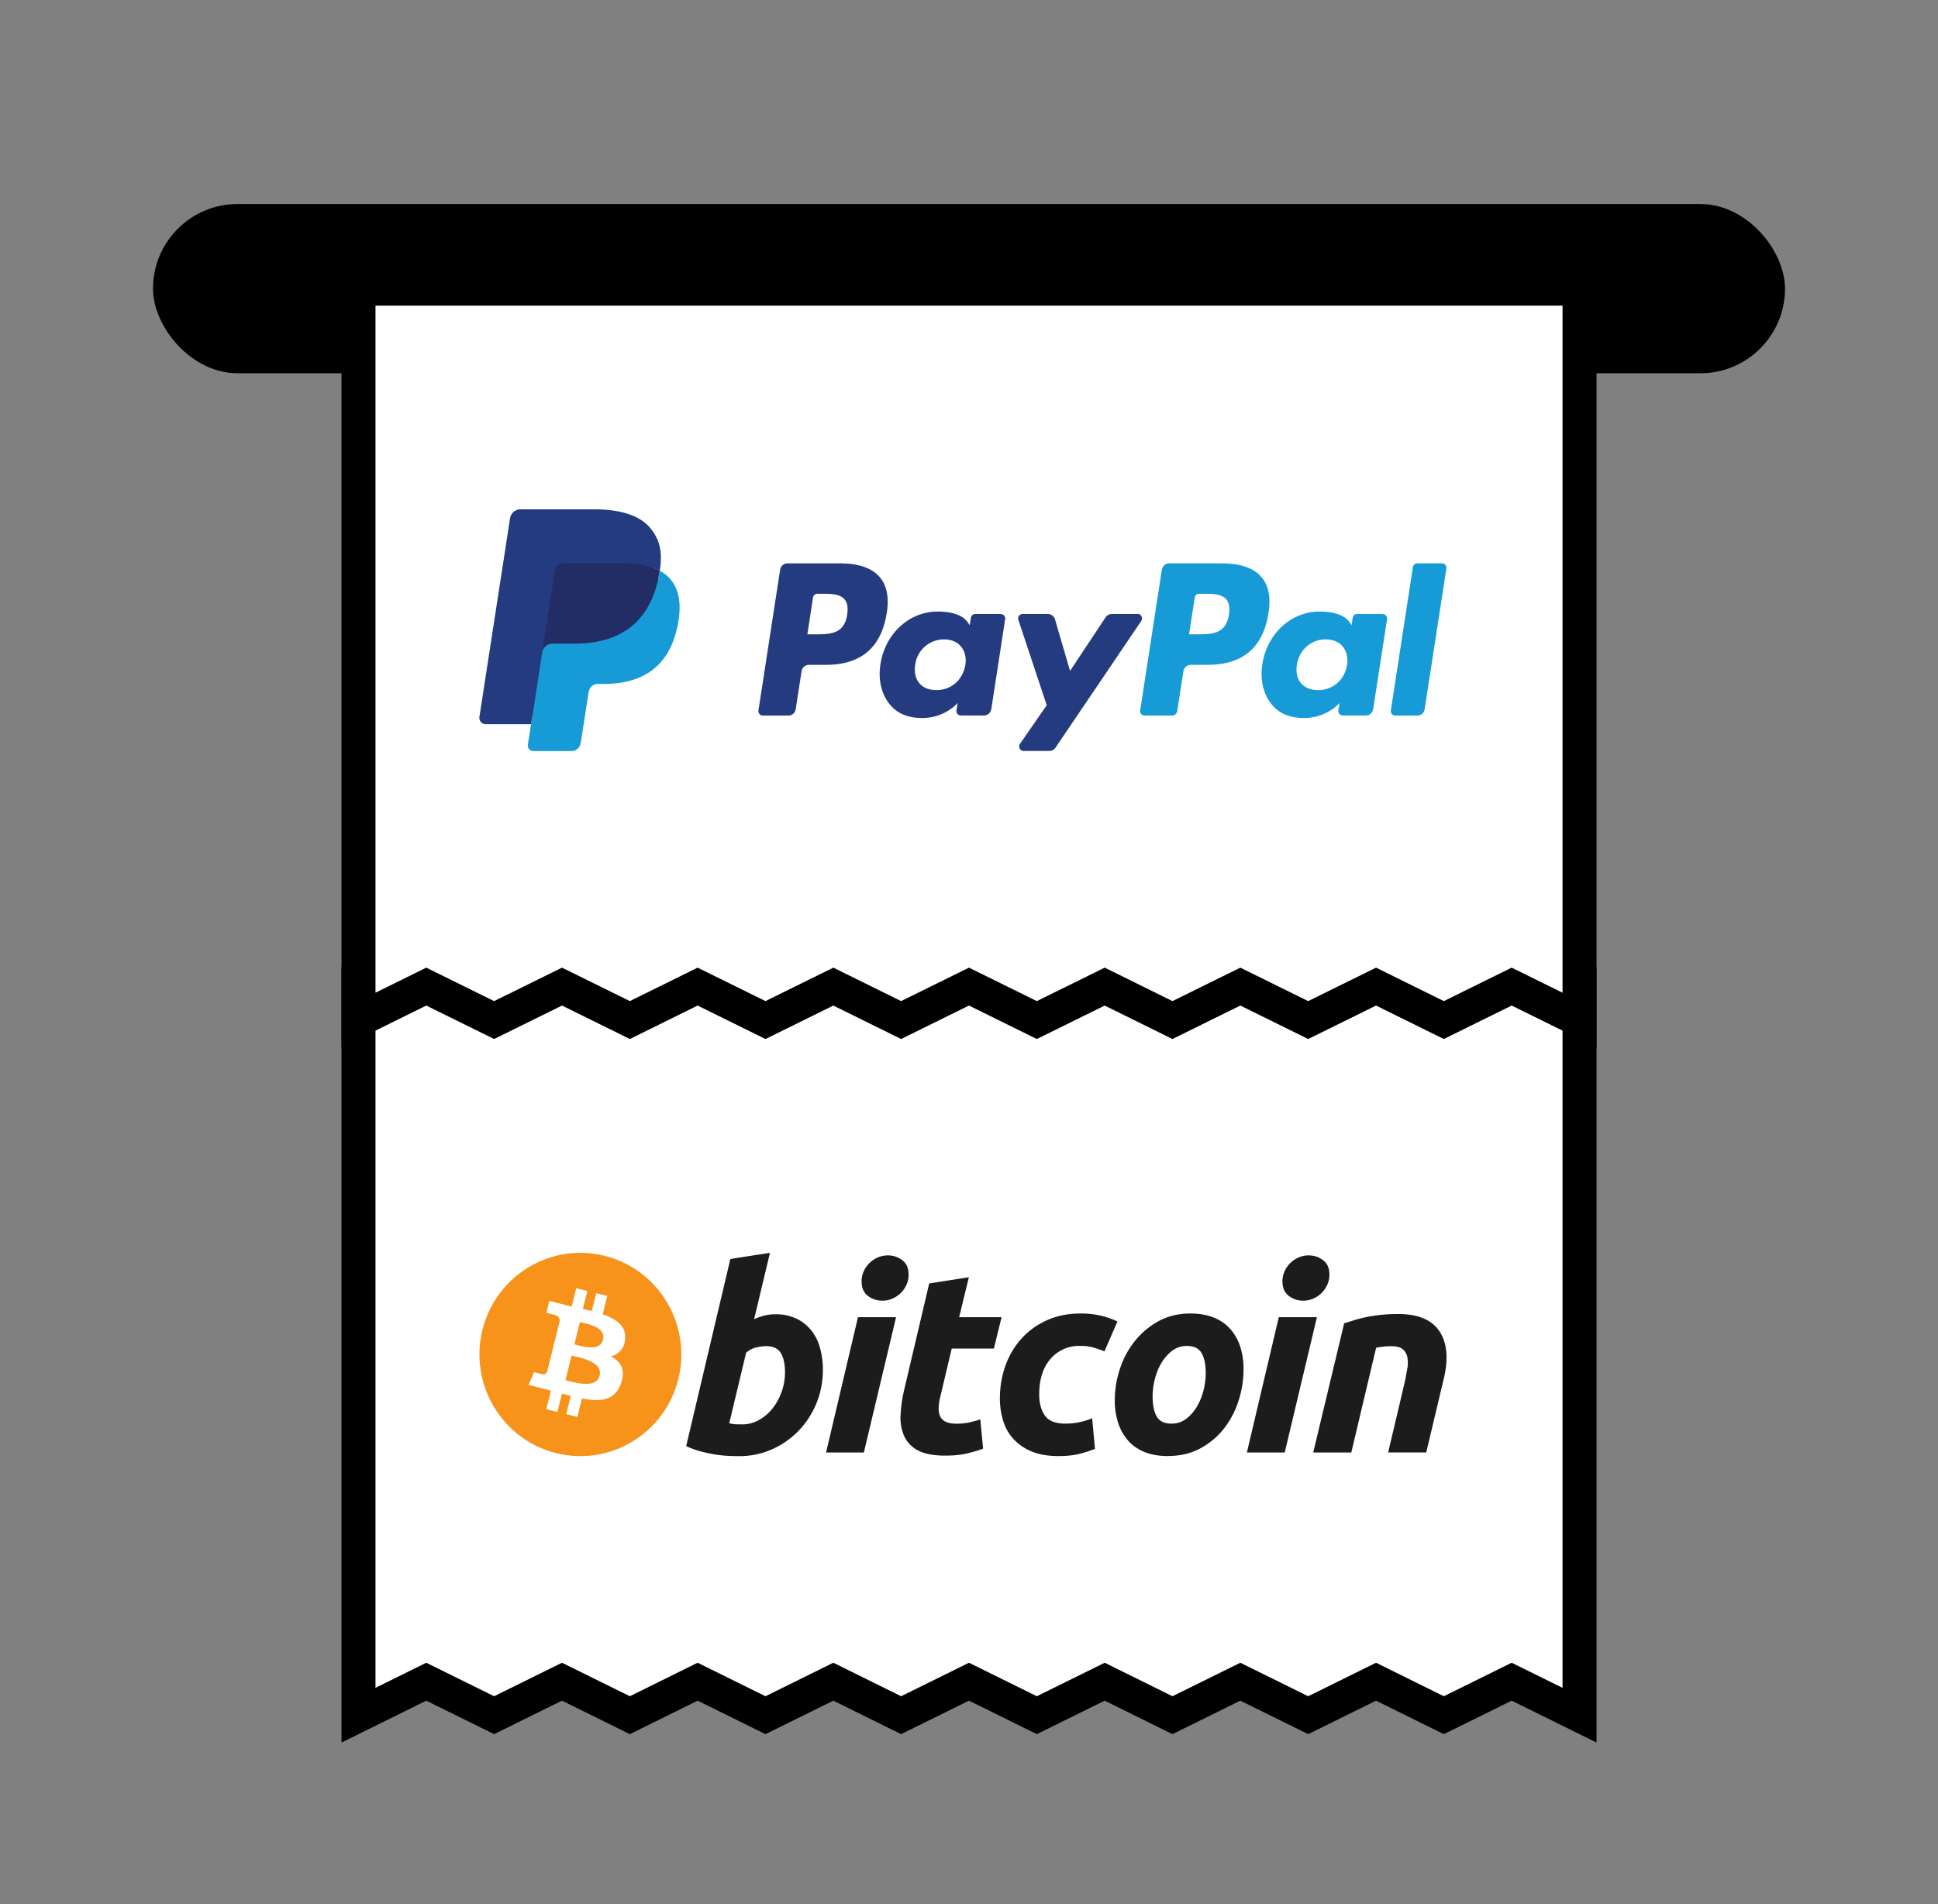
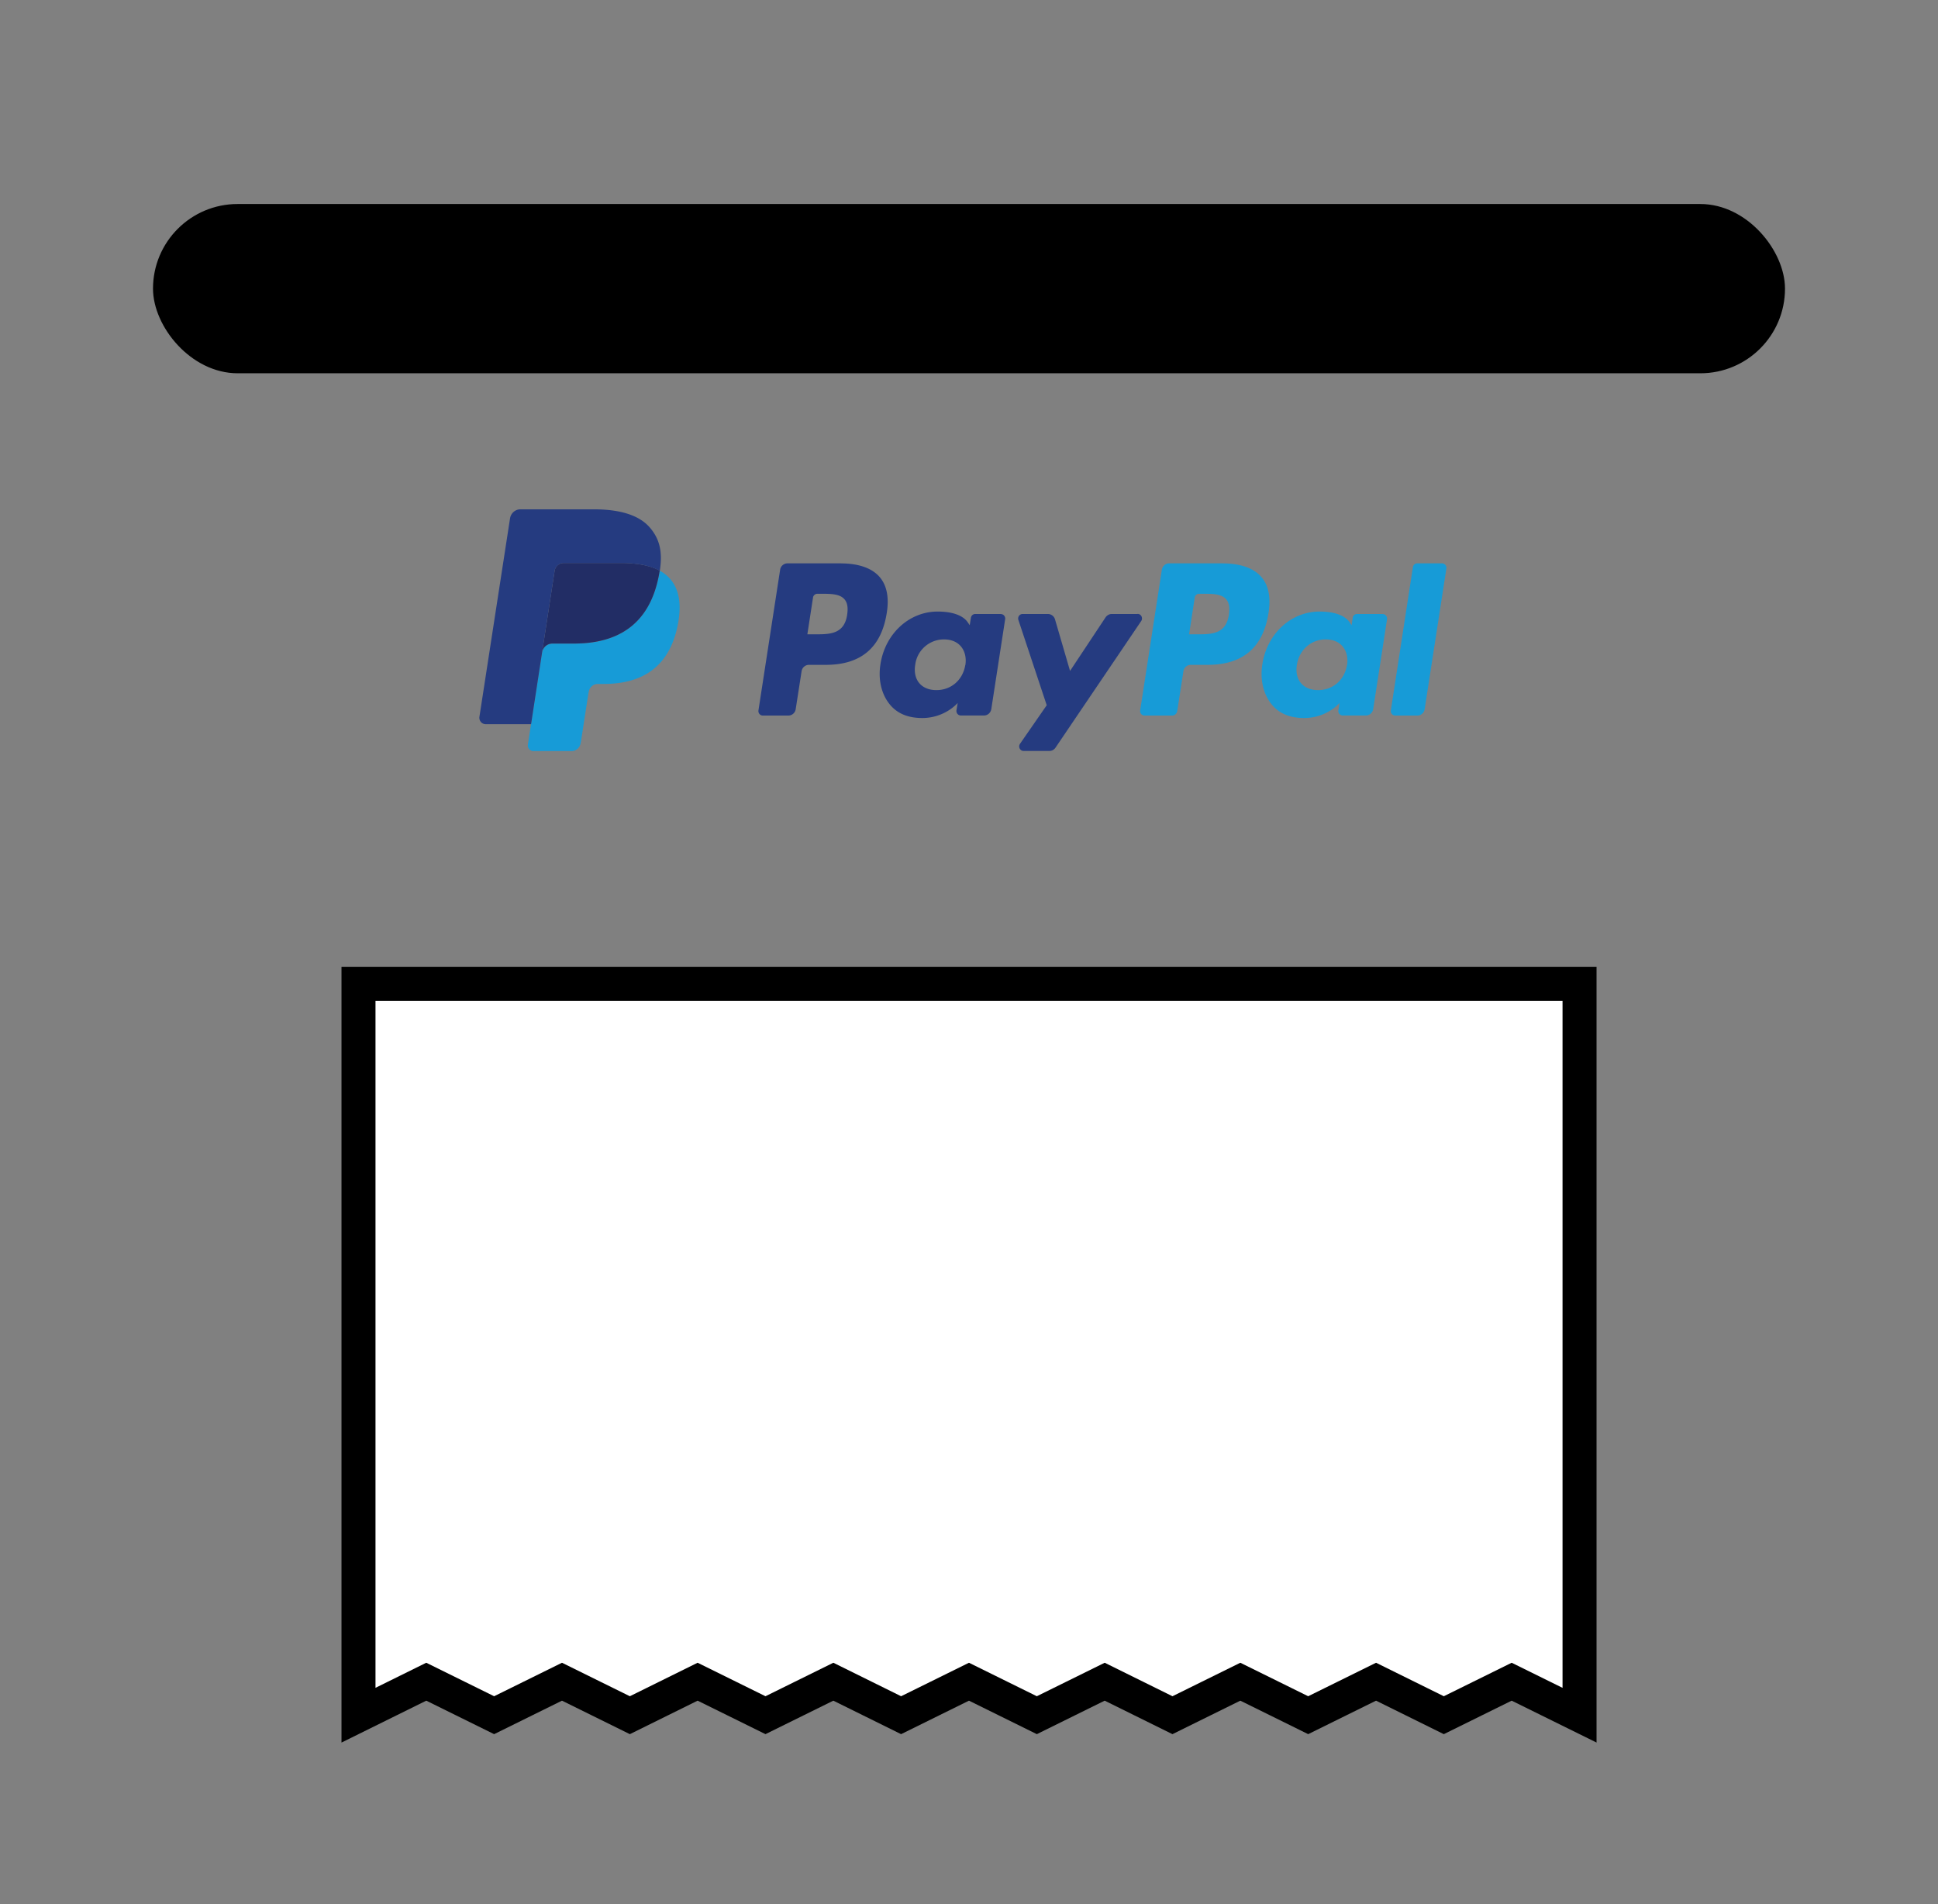
<svg xmlns="http://www.w3.org/2000/svg" width="57" height="56" fill="none">
  <rect width="100%" height="100%" fill="#808080" stroke="none" />
  <mask id="A" maskUnits="userSpaceOnUse" x="0" y="0" width="57" height="56" mask-type="alpha">
    <path fill="#d9d9d9" d="M.5 0h56v56H.5z" />
  </mask>
  <g mask="url(#A)">
    <rect x="4.5" y="6" width="48" height="4.978" rx="2.489" fill="#000" />
    <path d="M10.544 28.933v21.511l1.993-.985 1.996.985 1.996-.985 1.996.985 1.993-.985 1.996.985 1.996-.985 1.993.985 1.996-.985 1.996.985 1.996-.985 1.993.985 1.996-.985 1.996.985 1.996-.985 1.993.985 1.996-.985 1.996.985V28.933H10.544z" fill="#fff" stroke="#000" stroke-miterlimit="10" />
-     <path d="M10.544 8.489V30l1.993-.984 1.996.984 1.996-.984 1.996.984 1.993-.984 1.996.984 1.996-.984 1.993.984 1.996-.984 1.996.984 1.996-.984 1.993.984 1.996-.984 1.996.984 1.996-.984 1.993.984 1.996-.984 1.996.984V8.489H10.544z" fill="#fff" stroke="#000" stroke-miterlimit="10" />
    <g clip-path="url(#B)">
      <path d="M19.951 40.558c-.396 1.601-2.008 2.577-3.599 2.177s-2.559-2.022-2.162-3.623 2.007-2.577 3.598-2.177 2.559 2.022 2.162 3.623h.001z" fill="#f7931a" />
-       <path d="M18.379 39.408c.059-.398-.242-.612-.653-.754l.134-.539-.326-.082-.13.525-.261-.062.131-.528-.326-.082-.134.539-.208-.05v-.002l-.449-.113-.086.35.237.059c.132.034.156.122.152.191l-.152.614c.009.002.021.006.033.011l-.034-.008-.213.86c-.016.04-.057.101-.149.078.004.005-.237-.06-.237-.06l-.161.376.424.106.232.061-.135.545.326.082.134-.539.26.068-.133.536.326.082.135-.544c.556.105.974.063 1.149-.443.142-.407-.008-.643-.3-.796a.52.52 0 0 0 .416-.481zm-.744 1.051c-.1.407-.782.187-1.003.132l.179-.722c.221.055.929.165.824.591zm.101-1.057c-.092.371-.659.182-.843.136l.162-.655c.184.046.776.133.68.519z" fill="#fff" />
      <path d="M22.803 38.653a1.4 1.4 0 0 1 .624.129 1.26 1.26 0 0 1 .437.349 1.43 1.43 0 0 1 .255.515 2.37 2.37 0 0 1 .083.635 2.56 2.56 0 0 1-.714 1.798 2.49 2.49 0 0 1-.781.545 2.35 2.35 0 0 1-.976.201 10.22 10.22 0 0 1-.238-.004 3.6 3.6 0 0 1-.387-.034c-.146-.021-.3-.051-.462-.092a2.31 2.31 0 0 1-.462-.166l1.299-5.502 1.165-.182-.466 1.952a1.83 1.83 0 0 1 .301-.106 1.32 1.32 0 0 1 .323-.038v.001zm-.977 3.239c.175 0 .34-.043.495-.129a1.34 1.34 0 0 0 .403-.344c.113-.143.201-.306.266-.489a1.68 1.68 0 0 0 .098-.568c0-.242-.04-.431-.121-.567s-.228-.205-.444-.205c-.07 0-.161.013-.274.037a.67.67 0 0 0-.305.159l-.496 2.073.079.015.071.011a.83.83 0 0 0 .091.005h.134l.002.001zm3.583.826h-1.113l.939-3.98h1.12l-.947 3.98zm.541-4.465a.69.69 0 0 1-.421-.14c-.126-.093-.188-.236-.188-.428a.71.71 0 0 1 .064-.299.79.79 0 0 1 .17-.242.81.81 0 0 1 .244-.163.74.74 0 0 1 .297-.06c.155 0 .295.047.42.14s.188.236.188.428a.71.71 0 0 1-.064.299c-.043.093-.098.174-.169.242a.87.87 0 0 1-.244.163c-.092.042-.192.06-.297.06h.001zm1.381-.507l1.165-.182-.286 1.174h1.248l-.226.923h-1.24l-.33 1.392c-.031.116-.047.224-.053.325s.007.188.037.262.084.13.161.17.188.061.334.061c.12 0 .237-.011.35-.035s.226-.053.341-.094l.083.863a4.02 4.02 0 0 1-.488.144c-.175.04-.383.061-.624.061-.345 0-.613-.051-.805-.154a.9.9 0 0 1-.406-.424 1.35 1.35 0 0 1-.105-.617 4.07 4.07 0 0 1 .105-.734l.737-3.133.001-.001zm2.078 3.382c0-.343.055-.666.165-.969a2.37 2.37 0 0 1 .474-.795c.205-.226.455-.406.748-.537s.62-.197.98-.197a2.58 2.58 0 0 1 .605.065c.178.043.34.1.485.17l-.383.878a3.52 3.52 0 0 0-.312-.109 1.33 1.33 0 0 0-.394-.05 1.1 1.1 0 0 0-.884.386c-.219.257-.328.603-.328 1.037 0 .257.055.465.166.624s.314.238.609.238c.146 0 .286-.015.421-.045s.255-.068.361-.113l.083.901a3.94 3.94 0 0 1-.466.148c-.17.043-.374.063-.609.063-.311 0-.574-.046-.789-.136a1.5 1.5 0 0 1-.534-.367c-.141-.154-.242-.335-.304-.542a2.25 2.25 0 0 1-.095-.65h-.001zm4.941 1.695c-.265 0-.496-.041-.691-.121s-.356-.193-.484-.34a1.47 1.47 0 0 1-.289-.519 2.09 2.09 0 0 1-.098-.662c0-.303.048-.606.146-.908a2.58 2.58 0 0 1 .432-.817 2.32 2.32 0 0 1 .699-.595c.275-.153.591-.231.947-.231.261 0 .49.041.689.121a1.26 1.26 0 0 1 .488.34 1.46 1.46 0 0 1 .289.519 2.1 2.1 0 0 1 .097.662 3.03 3.03 0 0 1-.142.908 2.62 2.62 0 0 1-.421.817c-.186.242-.417.44-.695.593s-.6.231-.966.231l.001.002zm.556-3.238a.7.7 0 0 0-.435.144c-.124.095-.23.218-.316.363s-.149.306-.192.48a2.06 2.06 0 0 0-.063.495c0 .252.041.449.12.59s.226.212.436.212c.165 0 .311-.048.436-.144s.23-.217.316-.364.149-.306.192-.48a2.13 2.13 0 0 0 .063-.495c0-.252-.04-.449-.121-.59s-.225-.212-.436-.212zm2.881 3.133h-1.114l.939-3.98h1.121l-.947 3.98zm.54-4.465c-.155 0-.296-.047-.42-.14s-.188-.236-.188-.428a.71.71 0 0 1 .064-.299.8.8 0 0 1 .169-.242.81.81 0 0 1 .244-.163.74.74 0 0 1 .296-.06c.156 0 .296.047.421.14s.188.236.188.428a.71.71 0 0 1-.065.299c-.043.093-.098.174-.169.242a.83.83 0 0 1-.244.163.73.73 0 0 1-.298.06h.002zm1.208.665l.281-.087a3.64 3.64 0 0 1 .346-.09c.127-.028.27-.051.428-.068a4.84 4.84 0 0 1 .537-.027c.587 0 .991.172 1.215.515s.262.813.117 1.407l-.511 2.149h-1.12l.496-2.104.071-.382a.92.92 0 0 0-.004-.325c-.02-.093-.067-.168-.138-.227s-.185-.087-.335-.087a2.24 2.24 0 0 0-.444.046l-.73 3.08h-1.12l.91-3.798.001-.001z" fill="#1c1c1c" />
    </g>
    <g clip-path="url(#C)">
      <path d="M24.735 16.568h-1.574a.22.22 0 0 0-.216.188l-.637 4.133c-.014.083.048.156.129.156h.75a.22.22 0 0 0 .216-.189l.173-1.114a.22.22 0 0 1 .216-.189h.499c1.038 0 1.634-.514 1.791-1.532.071-.445.002-.796-.2-1.039-.223-.269-.621-.412-1.146-.412v-.002zm.182 1.51c-.085.577-.518.577-.934.577h-.237l.166-1.079a.13.13 0 0 1 .129-.113h.108c.285 0 .552 0 .691.165.083.099.108.245.076.45h.002zm4.523-.021h-.755a.13.13 0 0 0-.129.113l-.035.217-.053-.078c-.163-.243-.527-.323-.891-.323-.833 0-1.544.646-1.682 1.553-.071.452.03.884.281 1.185.23.278.559.393.948.393.672 0 1.043-.443 1.043-.443l-.035.214c-.014.082.048.155.129.155h.679c.108 0 .198-.08.216-.188l.407-2.641c.014-.082-.048-.155-.129-.155l.005-.002zm-1.049 1.501c-.074.441-.414.738-.849.738-.219 0-.394-.073-.506-.207s-.154-.328-.117-.542a.85.85 0 0 1 .845-.742c.214 0 .389.073.502.21s.161.332.127.547v-.002zm5.065-1.501h-.757c-.071 0-.14.038-.182.099l-1.045 1.576-.442-1.515a.22.22 0 0 0-.21-.16h-.743c-.09 0-.154.09-.124.177l.833 2.507-.785 1.133c-.062.09 0 .212.106.212h.757c.071 0 .138-.035.18-.097l2.52-3.723c.06-.09 0-.212-.108-.212v.002z" fill="#253b80" />
      <path d="M35.962 16.568h-1.574c-.108 0-.198.08-.216.188l-.637 4.133c-.014.083.048.156.129.156h.808c.076 0 .14-.057.152-.132l.182-1.171a.22.22 0 0 1 .216-.189h.497c1.038 0 1.636-.514 1.791-1.532.071-.445.002-.796-.2-1.039-.223-.269-.619-.412-1.146-.412v-.002zm.182 1.51c-.085.577-.518.577-.934.577h-.237l.166-1.079a.13.13 0 0 1 .129-.113h.108c.283 0 .552 0 .691.165.083.099.108.245.076.45h.002zm4.523-.021h-.753a.13.13 0 0 0-.129.113l-.032.217-.053-.078c-.163-.243-.527-.323-.891-.323-.833 0-1.544.646-1.682 1.553-.071.452.03.884.281 1.185.23.278.559.393.948.393.672 0 1.043-.443 1.043-.443l-.035.214c-.014.082.048.155.129.155h.679c.108 0 .198-.08.216-.188l.407-2.641c.011-.082-.048-.155-.131-.155l.002-.002zm-1.05 1.501c-.071.441-.414.738-.849.738-.219 0-.393-.073-.506-.207s-.154-.328-.117-.542c.069-.436.417-.742.845-.742.214 0 .389.073.502.21s.161.332.127.547v-.002zm1.938-2.877l-.647 4.208c-.014.083.048.156.129.156h.649a.22.22 0 0 0 .216-.189l.638-4.133c.014-.082-.048-.155-.129-.155h-.727c-.064 0-.12.049-.129.113z" fill="#179bd7" />
-       <path d="M15.773 21.846l.12-.782-.267-.007h-1.282l.891-5.775c.002-.016.011-.033.025-.045s.03-.019.048-.019h2.156c.716 0 1.211.153 1.471.455a1.03 1.03 0 0 1 .235.452c.039.17.039.375 0 .622v.177l.117.071a.84.84 0 0 1 .246.191c.104.12.17.273.198.457s.018.41-.028.662c-.055.29-.145.542-.265.749-.11.191-.253.349-.421.471-.161.115-.35.205-.566.262-.21.057-.447.082-.707.082h-.168c-.12 0-.237.045-.329.122s-.152.191-.17.313l-.014.071-.212 1.378-.009.052c-.002.016-.007.024-.014.028s-.014.007-.023.007h-1.033v.005z" fill="#253b80" />
      <path d="M19.405 16.785l-.023.13c-.285 1.496-1.259 2.014-2.502 2.014h-.633a.31.31 0 0 0-.304.266l-.325 2.107-.092.596c-.016.101.06.191.161.191h1.123c.134 0 .246-.099.267-.233l.012-.059.212-1.374.014-.075c.021-.134.133-.233.267-.233h.168c1.089 0 1.94-.452 2.189-1.762.104-.547.051-1.004-.226-1.324a1.07 1.07 0 0 0-.308-.243z" fill="#179bd7" />
      <path d="M19.106 16.662l-.133-.035-.143-.028a3.44 3.44 0 0 0-.559-.042h-1.692c-.041 0-.081.009-.117.026-.078.038-.136.113-.15.207l-.359 2.335-.011.068a.31.31 0 0 1 .304-.266h.633c1.243 0 2.219-.516 2.502-2.015l.023-.13a1.34 1.34 0 0 0-.235-.101l-.064-.021.002.002z" fill="#222d65" />
      <path d="M16.312 16.792a.28.28 0 0 1 .15-.207c.034-.016.076-.026.117-.026h1.692a3.46 3.46 0 0 1 .559.042 1.4 1.4 0 0 1 .143.028l.133.035.065.021c.083.028.161.061.235.101.085-.554 0-.928-.292-1.27-.322-.375-.902-.537-1.648-.537h-2.159c-.152 0-.281.113-.306.266l-.9 5.834c-.018.115.069.219.184.219h1.335l.334-2.175.359-2.335v.002z" fill="#253b80" />
    </g>
  </g>
  <defs>
    <clipPath id="B">
-       <path fill="#fff" transform="translate(14.1 36.844)" d="M0 0h28.444v5.98H0z" />
-     </clipPath>
+       </clipPath>
    <clipPath id="C">
      <path fill="#fff" transform="translate(14.1 14.978)" d="M0 0h28.444v7.111H0z" />
    </clipPath>
  </defs>
</svg>